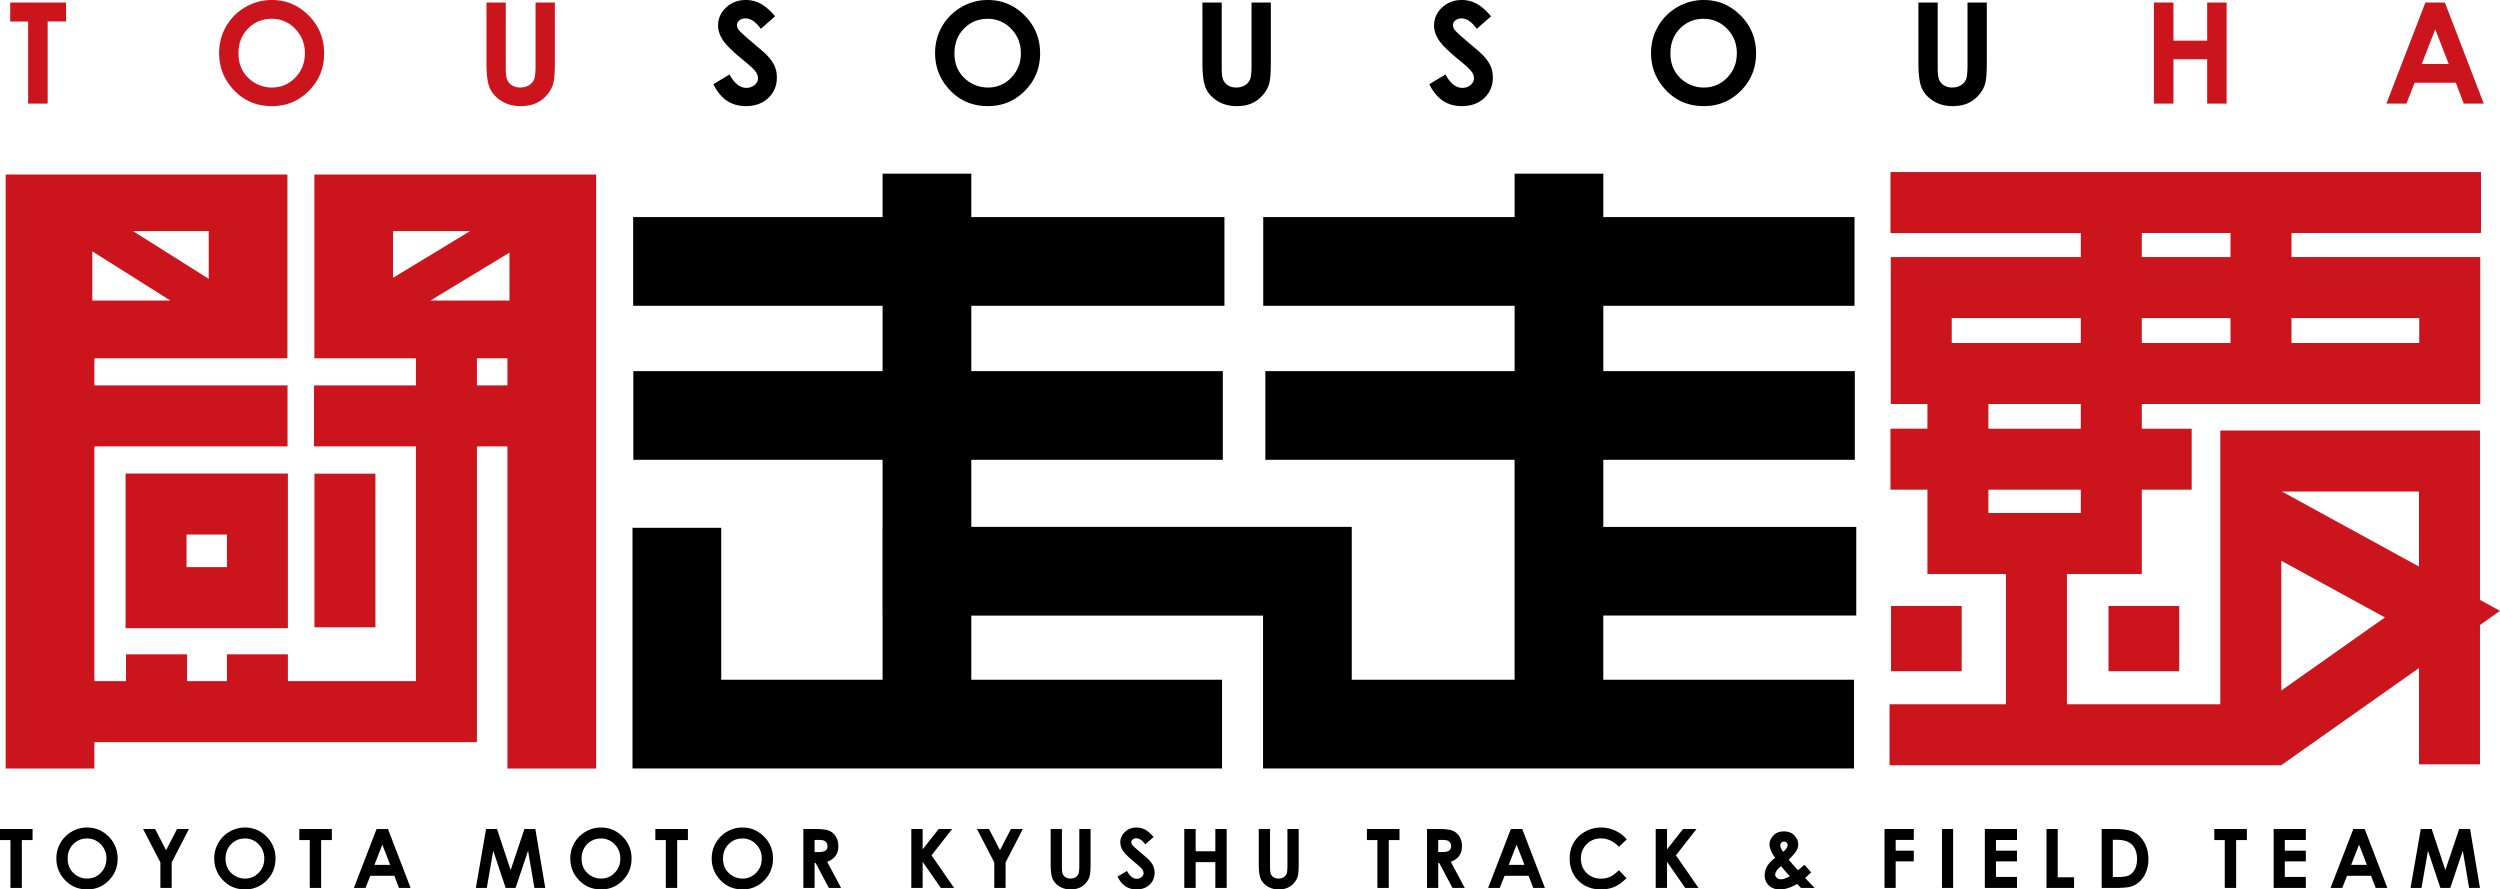
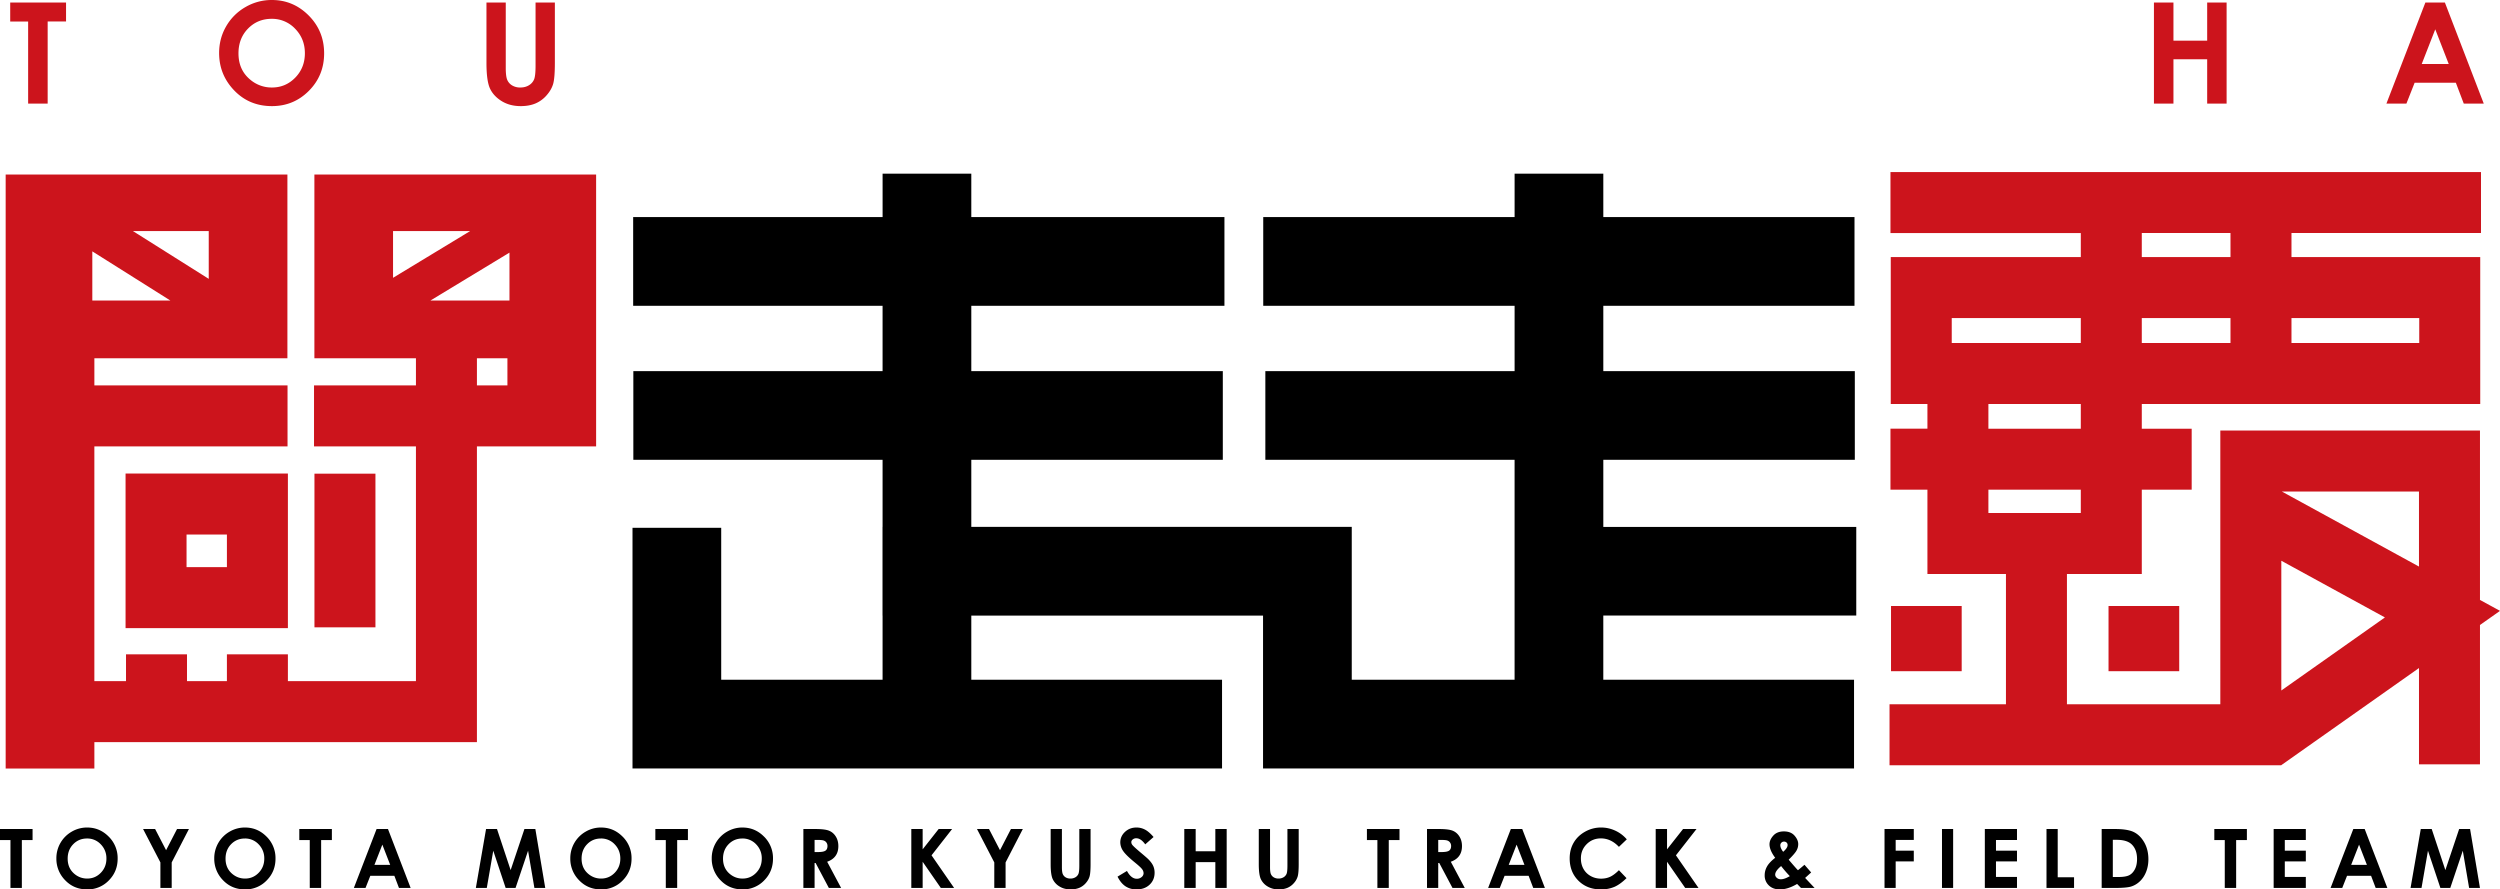
<svg xmlns="http://www.w3.org/2000/svg" version="1.1" id="レイヤー_1" x="0" y="0" viewBox="0 0 195.124 69.418" style="enable-background:new 0 0 195.124 69.418" xml:space="preserve">
  <style>.st0{fill:#cc141c}</style>
  <path class="st0" d="M.797.198h4.358v1.48H3.72v6.406H2.196V1.678H.797V.198zM21.216 0c1.116 0 2.075.404 2.878 1.211.803.808 1.204 1.793 1.204 2.954 0 1.15-.396 2.125-1.188 2.922-.792.797-1.754 1.195-2.883 1.195-1.184 0-2.167-.409-2.95-1.227-.784-.819-1.175-1.79-1.175-2.916 0-.755.182-1.448.547-2.08A4.05 4.05 0 0 1 19.153.555 4.047 4.047 0 0 1 21.216 0zM21.2 1.469c-.73 0-1.344.254-1.84.761-.498.508-.747 1.153-.747 1.935 0 .872.313 1.562.94 2.07a2.574 2.574 0 0 0 1.674.595c.712 0 1.318-.258 1.819-.772.5-.515.75-1.15.75-1.903 0-.75-.251-1.386-.755-1.906a2.469 2.469 0 0 0-1.841-.78zM37.968.198h1.506v5.1c0 .439.038.75.115.932a.928.928 0 0 0 .38.436 1.2 1.2 0 0 0 .641.164c.265 0 .493-.061.684-.182a.961.961 0 0 0 .396-.464c.074-.187.11-.545.11-1.074V.198h1.507V4.9c0 .793-.045 1.344-.134 1.65-.09.308-.26.605-.512.89a2.382 2.382 0 0 1-.871.636c-.33.137-.711.206-1.147.206-.572 0-1.07-.131-1.494-.394-.423-.263-.726-.591-.908-.986-.182-.395-.273-1.062-.273-2.002V.198z" />
-   <path d="m60.496 1.27-1.112.981c-.39-.542-.788-.814-1.192-.814a.724.724 0 0 0-.484.158c-.125.105-.188.224-.188.356a.61.61 0 0 0 .135.376c.121.157.488.495 1.1 1.013.573.479.92.78 1.042.906.304.307.52.601.647.881.127.281.19.587.19.92 0 .647-.223 1.181-.67 1.603-.447.421-1.03.632-1.75.632-.561 0-1.05-.137-1.467-.412-.417-.276-.774-.708-1.07-1.298l1.261-.761c.38.697.816 1.045 1.31 1.045a.966.966 0 0 0 .65-.225c.175-.15.263-.323.263-.52a.895.895 0 0 0-.2-.536c-.131-.179-.423-.452-.874-.82-.86-.7-1.414-1.24-1.665-1.622-.25-.38-.376-.76-.376-1.139 0-.547.208-1.016.625-1.407.417-.391.931-.587 1.543-.587.394 0 .769.091 1.125.273.356.183.742.515 1.157.997zM77.097 0c1.116 0 2.075.404 2.878 1.211.803.808 1.205 1.793 1.205 2.954 0 1.15-.397 2.125-1.189 2.922-.792.797-1.753 1.195-2.883 1.195-1.184 0-2.167-.409-2.95-1.227-.784-.819-1.175-1.79-1.175-2.916 0-.755.182-1.448.547-2.08A4.049 4.049 0 0 1 75.035.555 4.046 4.046 0 0 1 77.097 0zm-.016 1.469c-.73 0-1.343.254-1.84.761-.498.508-.746 1.153-.746 1.935 0 .872.313 1.562.939 2.07a2.574 2.574 0 0 0 1.674.595 2.45 2.45 0 0 0 1.82-.772c.5-.515.75-1.15.75-1.903 0-.75-.252-1.386-.756-1.906a2.469 2.469 0 0 0-1.841-.78zM93.85.198h1.505v5.1c0 .439.038.75.116.932a.927.927 0 0 0 .38.436 1.2 1.2 0 0 0 .64.164c.265 0 .493-.061.684-.183a.962.962 0 0 0 .397-.463c.073-.187.11-.545.11-1.074V.198h1.506V4.9c0 .793-.045 1.344-.134 1.65-.09.308-.26.605-.512.89a2.382 2.382 0 0 1-.87.636c-.33.137-.712.206-1.148.206-.572 0-1.07-.131-1.493-.394-.424-.263-.726-.591-.909-.986-.182-.395-.273-1.062-.273-2.002V.198zm22.527 1.072-1.112.981c-.39-.542-.788-.814-1.192-.814a.724.724 0 0 0-.483.158c-.126.105-.188.224-.188.356a.61.61 0 0 0 .134.376c.122.157.489.495 1.1 1.013.573.479.92.78 1.043.906.304.307.52.601.647.881.127.281.19.587.19.92 0 .647-.224 1.181-.67 1.603-.448.421-1.031.632-1.75.632-.562 0-1.051-.137-1.468-.412-.417-.276-.774-.708-1.07-1.298l1.261-.761c.38.697.816 1.045 1.31 1.045a.967.967 0 0 0 .65-.225c.176-.15.263-.323.263-.52a.895.895 0 0 0-.199-.536c-.132-.178-.424-.452-.875-.82-.86-.7-1.414-1.24-1.665-1.622-.25-.38-.375-.76-.375-1.139 0-.547.208-1.015.625-1.407.417-.391.93-.587 1.543-.587.393 0 .768.091 1.124.273.356.183.742.515 1.157.997zM132.978 0c1.116 0 2.076.404 2.878 1.211.803.808 1.205 1.793 1.205 2.954 0 1.15-.396 2.125-1.188 2.922-.792.797-1.754 1.195-2.884 1.195-1.183 0-2.167-.409-2.95-1.227-.783-.819-1.175-1.79-1.175-2.916 0-.755.182-1.448.548-2.08a4.05 4.05 0 0 1 1.504-1.504A4.047 4.047 0 0 1 132.979 0zm-.016 1.469c-.73 0-1.343.254-1.84.761-.498.508-.746 1.153-.746 1.935 0 .872.313 1.562.939 2.07a2.574 2.574 0 0 0 1.674.595 2.45 2.45 0 0 0 1.82-.772c.5-.515.75-1.15.75-1.903 0-.75-.251-1.386-.756-1.906s-1.118-.78-1.84-.78zM149.73.198h1.507v5.1c0 .439.038.75.115.932a.927.927 0 0 0 .38.436 1.2 1.2 0 0 0 .641.164c.265 0 .492-.061.684-.183a.961.961 0 0 0 .396-.463c.073-.187.11-.545.11-1.074V.198h1.507V4.9c0 .793-.045 1.344-.135 1.65-.089.308-.26.605-.511.89a2.382 2.382 0 0 1-.871.636c-.33.137-.712.206-1.148.206-.571 0-1.07-.131-1.493-.394-.423-.263-.726-.591-.908-.986-.183-.395-.273-1.062-.273-2.002V.198z" />
  <path class="st0" d="M168.114.198h1.523v2.975h2.632V.198h1.517v7.886h-1.517V4.627h-2.632v3.457h-1.523V.198zm21.186 0h1.523l3.033 7.886h-1.56l-.617-1.625h-3.218l-.641 1.625h-1.56L189.3.198zm.771 2.091-1.057 2.707h2.109l-1.052-2.707z" />
  <path d="M0 64.703h2.542v.862h-.837v3.738H.816v-3.738H0v-.862zm6.8-.116c.652 0 1.211.235 1.68.707a2.35 2.35 0 0 1 .702 1.723c0 .672-.231 1.239-.693 1.704a2.283 2.283 0 0 1-1.682.697c-.69 0-1.265-.238-1.721-.716a2.376 2.376 0 0 1-.686-1.701 2.385 2.385 0 0 1 1.198-2.09 2.36 2.36 0 0 1 1.203-.324zm-.009.857c-.426 0-.783.148-1.073.444-.29.296-.436.672-.436 1.129 0 .508.183.91.548 1.207.284.231.61.347.977.347.415 0 .769-.15 1.061-.45.292-.3.438-.67.438-1.11a1.54 1.54 0 0 0-.441-1.113 1.44 1.44 0 0 0-1.074-.454zm4.375-.741h.94l.858 1.654.855-1.654h.928l-1.346 2.608v1.992h-.882V67.31l-1.353-2.608zm7.956-.116c.65 0 1.21.235 1.679.707a2.35 2.35 0 0 1 .702 1.723c0 .672-.231 1.239-.693 1.704a2.283 2.283 0 0 1-1.682.697c-.69 0-1.264-.238-1.72-.716a2.376 2.376 0 0 1-.686-1.701 2.385 2.385 0 0 1 1.197-2.09 2.36 2.36 0 0 1 1.203-.324zm-.01.857c-.425 0-.783.148-1.073.444-.29.296-.435.673-.435 1.129 0 .508.182.91.547 1.207.284.231.61.347.977.347.415 0 .769-.15 1.061-.45.292-.3.438-.67.438-1.11a1.54 1.54 0 0 0-.441-1.113 1.44 1.44 0 0 0-1.074-.454zm4.248-.741h2.543v.862h-.838v3.738h-.888v-3.738h-.816v-.862zm6.033 0h.888l1.769 4.6h-.91l-.36-.948h-1.877l-.374.948h-.91l1.774-4.6zm.449 1.219-.617 1.58h1.23l-.613-1.58zm8.095-1.219h.853l1.066 3.208 1.076-3.208h.852l.772 4.6h-.846l-.494-2.906-.977 2.906h-.772l-.968-2.906-.505 2.906h-.854l.797-4.6zm8.974-.116c.651 0 1.21.235 1.679.707a2.35 2.35 0 0 1 .702 1.723c0 .672-.231 1.239-.693 1.704a2.283 2.283 0 0 1-1.682.697c-.69 0-1.264-.238-1.72-.716a2.375 2.375 0 0 1-.686-1.701 2.385 2.385 0 0 1 1.197-2.09 2.36 2.36 0 0 1 1.203-.324zm-.01.857c-.425 0-.783.148-1.073.444-.29.296-.435.673-.435 1.129 0 .508.182.91.547 1.207.285.231.61.347.977.347.415 0 .769-.15 1.061-.45.292-.3.438-.67.438-1.11 0-.438-.147-.809-.44-1.113a1.44 1.44 0 0 0-1.075-.454zm4.249-.741h2.542v.862h-.838v3.738h-.888v-3.738h-.816v-.862zm6.8-.116c.651 0 1.211.235 1.68.707a2.35 2.35 0 0 1 .702 1.723c0 .672-.231 1.239-.693 1.704a2.283 2.283 0 0 1-1.683.697c-.69 0-1.264-.238-1.72-.716a2.376 2.376 0 0 1-.686-1.701 2.385 2.385 0 0 1 1.197-2.09 2.36 2.36 0 0 1 1.204-.324zm-.01.857c-.425 0-.782.148-1.072.444-.29.296-.436.673-.436 1.129 0 .508.183.91.548 1.207.284.231.61.347.976.347.416 0 .77-.15 1.062-.45.292-.3.438-.67.438-1.11a1.54 1.54 0 0 0-.441-1.113 1.44 1.44 0 0 0-1.074-.454zm4.763-.741h.927c.508 0 .87.045 1.085.136.216.09.39.241.52.452.132.21.198.459.198.747 0 .303-.073.555-.218.758-.145.204-.363.357-.655.462l1.09 2.045h-.958l-1.034-1.949h-.08v1.949h-.875v-4.6zm.875 1.798h.274c.279 0 .47-.037.576-.11.105-.073.157-.195.157-.364 0-.1-.026-.187-.078-.261a.425.425 0 0 0-.209-.16c-.087-.034-.247-.05-.48-.05h-.24v.945zm7.55-1.798h.885v1.586l1.249-1.586h1.051l-1.607 2.053 1.763 2.547h-1.038l-1.418-2.044v2.044h-.885v-4.6zm5.124 0h.94l.858 1.654.854-1.654h.928l-1.346 2.608v1.992h-.882V67.31l-1.352-2.608zm5.752 0h.878v2.975c0 .256.023.437.068.543a.548.548 0 0 0 .222.255.698.698 0 0 0 .373.095.733.733 0 0 0 .4-.106.564.564 0 0 0 .23-.27c.043-.11.065-.319.065-.627v-2.865h.879v2.742c0 .463-.027.785-.079.963-.052.18-.151.353-.298.52a1.38 1.38 0 0 1-.509.37 1.73 1.73 0 0 1-.669.12c-.333 0-.624-.076-.87-.23a1.338 1.338 0 0 1-.53-.575c-.107-.23-.16-.62-.16-1.168v-2.742zm8.031.625-.649.572c-.227-.316-.46-.475-.695-.475a.424.424 0 0 0-.282.093c-.074.061-.11.13-.11.208 0 .077.026.149.078.218.071.092.286.29.642.591.334.28.537.456.608.529.178.18.304.35.378.514.074.164.111.343.111.536 0 .378-.13.69-.391.936-.261.246-.602.368-1.02.368a1.52 1.52 0 0 1-.857-.24c-.243-.16-.452-.413-.624-.757l.735-.444c.222.407.476.61.765.61a.56.56 0 0 0 .378-.132.388.388 0 0 0 .154-.303.526.526 0 0 0-.116-.313c-.077-.104-.247-.264-.51-.479-.502-.408-.825-.723-.972-.945a1.204 1.204 0 0 1-.22-.665c0-.318.122-.592.366-.82s.543-.343.9-.343c.23 0 .448.054.656.16.207.106.433.3.675.581zm2.399-.625h.888v1.736h1.535v-1.736h.885v4.6h-.885v-2.017h-1.535v2.017h-.888v-4.6zm5.814 0h.878v2.975c0 .256.022.437.067.543a.55.55 0 0 0 .223.255.699.699 0 0 0 .373.095.733.733 0 0 0 .399-.106.564.564 0 0 0 .231-.27c.043-.11.064-.319.064-.627v-2.865h.88v2.742c0 .463-.027.785-.08.963a1.36 1.36 0 0 1-.298.52 1.38 1.38 0 0 1-.508.37 1.73 1.73 0 0 1-.669.12 1.61 1.61 0 0 1-.871-.23 1.338 1.338 0 0 1-.53-.575c-.106-.23-.16-.62-.16-1.168v-2.742zm8.44 0h2.543v.862h-.838v3.738h-.888v-3.738h-.817v-.862zm4.689 0h.927c.508 0 .87.045 1.086.136.215.09.389.241.52.452.131.21.197.459.197.747 0 .303-.073.555-.218.758-.144.204-.363.357-.655.462l1.09 2.045h-.957l-1.034-1.949h-.08v1.949h-.876v-4.6zm.875 1.798h.275c.278 0 .47-.037.575-.11.105-.073.157-.195.157-.364 0-.1-.026-.187-.078-.261a.425.425 0 0 0-.208-.16c-.088-.034-.248-.05-.48-.05h-.24v.945zm5.669-1.798h.889l1.769 4.6h-.91l-.36-.948h-1.877l-.374.948h-.91l1.773-4.6zm.45 1.219-.617 1.58h1.23l-.613-1.58zm8.599-.412-.614.585c-.416-.44-.885-.66-1.405-.66-.44 0-.81.15-1.111.45-.301.3-.451.672-.451 1.111 0 .308.066.58.2.818.133.238.321.424.565.56.243.136.514.203.812.203.254 0 .487-.047.697-.142.21-.095.441-.268.693-.518l.594.62c-.34.331-.66.56-.963.689a2.62 2.62 0 0 1-1.035.192c-.715 0-1.3-.227-1.756-.68-.455-.453-.683-1.034-.683-1.743 0-.459.104-.866.311-1.222.207-.357.505-.644.891-.86a2.513 2.513 0 0 1 1.25-.326c.379 0 .744.08 1.095.24.352.16.655.389.91.684zm2.257-.807h.885v1.586l1.25-1.586h1.05l-1.606 2.053 1.763 2.547h-1.039l-1.418-2.044v2.044h-.885v-4.6zm11.613 2.792.52.598-.236.215-.234.212.738.783h-1.061l-.303-.313c-.484.285-.933.428-1.349.428-.352 0-.637-.103-.855-.31a1.045 1.045 0 0 1-.327-.794c0-.244.062-.474.185-.691.124-.217.335-.44.635-.672-.296-.398-.444-.75-.444-1.056 0-.228.097-.452.294-.673.196-.221.472-.331.828-.331.36 0 .638.109.83.328.193.219.29.44.29.663 0 .175-.044.343-.133.503-.089.16-.292.398-.612.713.374.44.615.715.723.823.067-.05.237-.193.51-.426zm-1.144.887a9.644 9.644 0 0 1-.68-.786c-.309.256-.463.48-.463.672 0 .09.042.172.126.247a.464.464 0 0 0 .32.112c.186 0 .418-.082.697-.245zm-.52-1.9c.23-.198.346-.373.346-.525a.257.257 0 0 0-.078-.194.285.285 0 0 0-.206-.076.27.27 0 0 0-.202.085.27.27 0 0 0-.083.198c0 .15.074.32.222.512zm7.912-1.779h2.283v.854h-1.414v.835h1.414v.84h-1.414v2.07h-.87v-4.599zm4.484 0h.87v4.6h-.87v-4.6zm3.344 0h2.51v.857h-1.64v.832h1.64v.84h-1.64v1.21h1.64v.86h-2.51v-4.599zm4.813 0h.875v3.765h1.276v.835h-2.151v-4.6zm4.306 0h1.038c.668 0 1.165.083 1.49.248.325.166.592.436.803.809.21.373.316.808.316 1.306 0 .355-.06.681-.177.978-.118.297-.28.544-.487.74a1.723 1.723 0 0 1-.674.406c-.241.076-.66.113-1.256.113h-1.053v-4.6zm.87.844v2.902h.406c.4 0 .69-.046.871-.138.18-.091.328-.246.443-.463.114-.217.171-.484.171-.801 0-.488-.136-.867-.41-1.137-.245-.242-.64-.363-1.184-.363h-.297zm7.922-.844h2.542v.862h-.838v3.738h-.888v-3.738h-.816v-.862zm4.631 0h2.511v.857h-1.641v.832h1.641v.84h-1.641v1.21h1.641v.86h-2.511v-4.599zm6.217 0h.888l1.769 4.6h-.91l-.36-.948h-1.877l-.374.948h-.91l1.774-4.6zm.449 1.219-.617 1.58h1.23l-.613-1.58zm4.816-1.219h.854l1.066 3.208 1.076-3.208h.853l.771 4.6h-.846l-.493-2.906-.978 2.906h-.771l-.97-2.906-.504 2.906h-.854l.797-4.6zm-44.059-16.657v-6.922h-19.743v-5.236h19.63v-6.922h-19.63v-5.099h19.605v-6.924h-19.605v-3.388h-6.924v3.388H98.595v6.924h19.619v5.099H98.76v6.922h19.453v17.167h-12.709V41.124H75.81v-5.236h19.63v-6.922H75.81v-5.099h19.757v-6.924H75.81v-3.388h-6.924v3.388H49.418v6.924h19.467v5.099H49.432v6.922h19.453v5.236h-.005v6.922h.005v5.009H56.29v-11.86h-6.923V59.98H95.38v-6.925H75.81v-5.01h22.77V59.98h46.127v-6.925h-19.57v-5.01h19.743z" />
-   <path class="st0" d="M24.538 13.622v14.34h7.926v2.12h-7.955v4.76h7.955V53.16H22.47v-2.092h-4.76v2.092h-3.115v-2.092h-4.76v2.092h-2.47V34.843h15.077v-4.761H7.366v-2.12h15.066v-14.34H.442v46.36h6.924v-2.061h29.858V34.843h2.38v25.14h6.923V13.621h-21.99zm-8.246 4.413v3.73l-5.917-3.73h5.917zm-9.087 5.422v-3.839l6.093 3.839H7.205zm23.472-1.774v-3.648h6.017l-6.017 3.648zm8.927 8.399h-2.38v-2.12h2.38v2.12zm.16-6.625h-6.17l6.17-3.74v3.74zM24.543 36.971v11.99h4.76V36.97h-4.76zM9.801 49.023H22.47V36.96H9.8v12.063zm4.76-7.302h3.149v2.543h-3.15V41.72zM147.593 47.3v5.087h5.516V47.3h-5.516zm16.977 5.087h5.517V47.3h-5.517v5.086zm28.991-5.563v-13.22h-20.266V54.97h-11.971V44.8h5.842v-6.58h3.894v-4.758h-3.894v-1.93h26.415V20.063h-14.732v-1.875h14.792V13.43H147.55v4.759h14.856v1.875h-14.833V31.53h2.862v1.93h-2.885v4.759h2.885v6.58h6.129V54.97h-9.087v4.76h30.579v-.012l10.745-7.578v7.518h4.76V48.78l1.563-1.102-1.563-.854zm-14.712-22h9.972v1.947h-9.972v-1.948zm-11.683-6.636h6.923v1.876h-6.923v-1.875zm0 6.635h6.923v1.948h-6.923v-1.948zm-4.76 8.639h-7.212v-1.93h7.212v1.93zm-10.073-8.639h10.073v1.948h-10.073v-1.948zm2.861 15.218V38.22h7.212v1.821h-7.212zm22.862 13.85V43.766c2.32 1.268 5.732 3.135 8.085 4.424l-8.085 5.703zM188.8 44.22l-10.698-5.854H188.8v5.854z" />
+   <path class="st0" d="M24.538 13.622v14.34h7.926v2.12h-7.955v4.76h7.955V53.16H22.47v-2.092h-4.76v2.092h-3.115v-2.092h-4.76v2.092h-2.47V34.843h15.077v-4.761H7.366v-2.12h15.066v-14.34H.442v46.36h6.924v-2.061h29.858V34.843h2.38h6.923V13.621h-21.99zm-8.246 4.413v3.73l-5.917-3.73h5.917zm-9.087 5.422v-3.839l6.093 3.839H7.205zm23.472-1.774v-3.648h6.017l-6.017 3.648zm8.927 8.399h-2.38v-2.12h2.38v2.12zm.16-6.625h-6.17l6.17-3.74v3.74zM24.543 36.971v11.99h4.76V36.97h-4.76zM9.801 49.023H22.47V36.96H9.8v12.063zm4.76-7.302h3.149v2.543h-3.15V41.72zM147.593 47.3v5.087h5.516V47.3h-5.516zm16.977 5.087h5.517V47.3h-5.517v5.086zm28.991-5.563v-13.22h-20.266V54.97h-11.971V44.8h5.842v-6.58h3.894v-4.758h-3.894v-1.93h26.415V20.063h-14.732v-1.875h14.792V13.43H147.55v4.759h14.856v1.875h-14.833V31.53h2.862v1.93h-2.885v4.759h2.885v6.58h6.129V54.97h-9.087v4.76h30.579v-.012l10.745-7.578v7.518h4.76V48.78l1.563-1.102-1.563-.854zm-14.712-22h9.972v1.947h-9.972v-1.948zm-11.683-6.636h6.923v1.876h-6.923v-1.875zm0 6.635h6.923v1.948h-6.923v-1.948zm-4.76 8.639h-7.212v-1.93h7.212v1.93zm-10.073-8.639h10.073v1.948h-10.073v-1.948zm2.861 15.218V38.22h7.212v1.821h-7.212zm22.862 13.85V43.766c2.32 1.268 5.732 3.135 8.085 4.424l-8.085 5.703zM188.8 44.22l-10.698-5.854H188.8v5.854z" />
</svg>